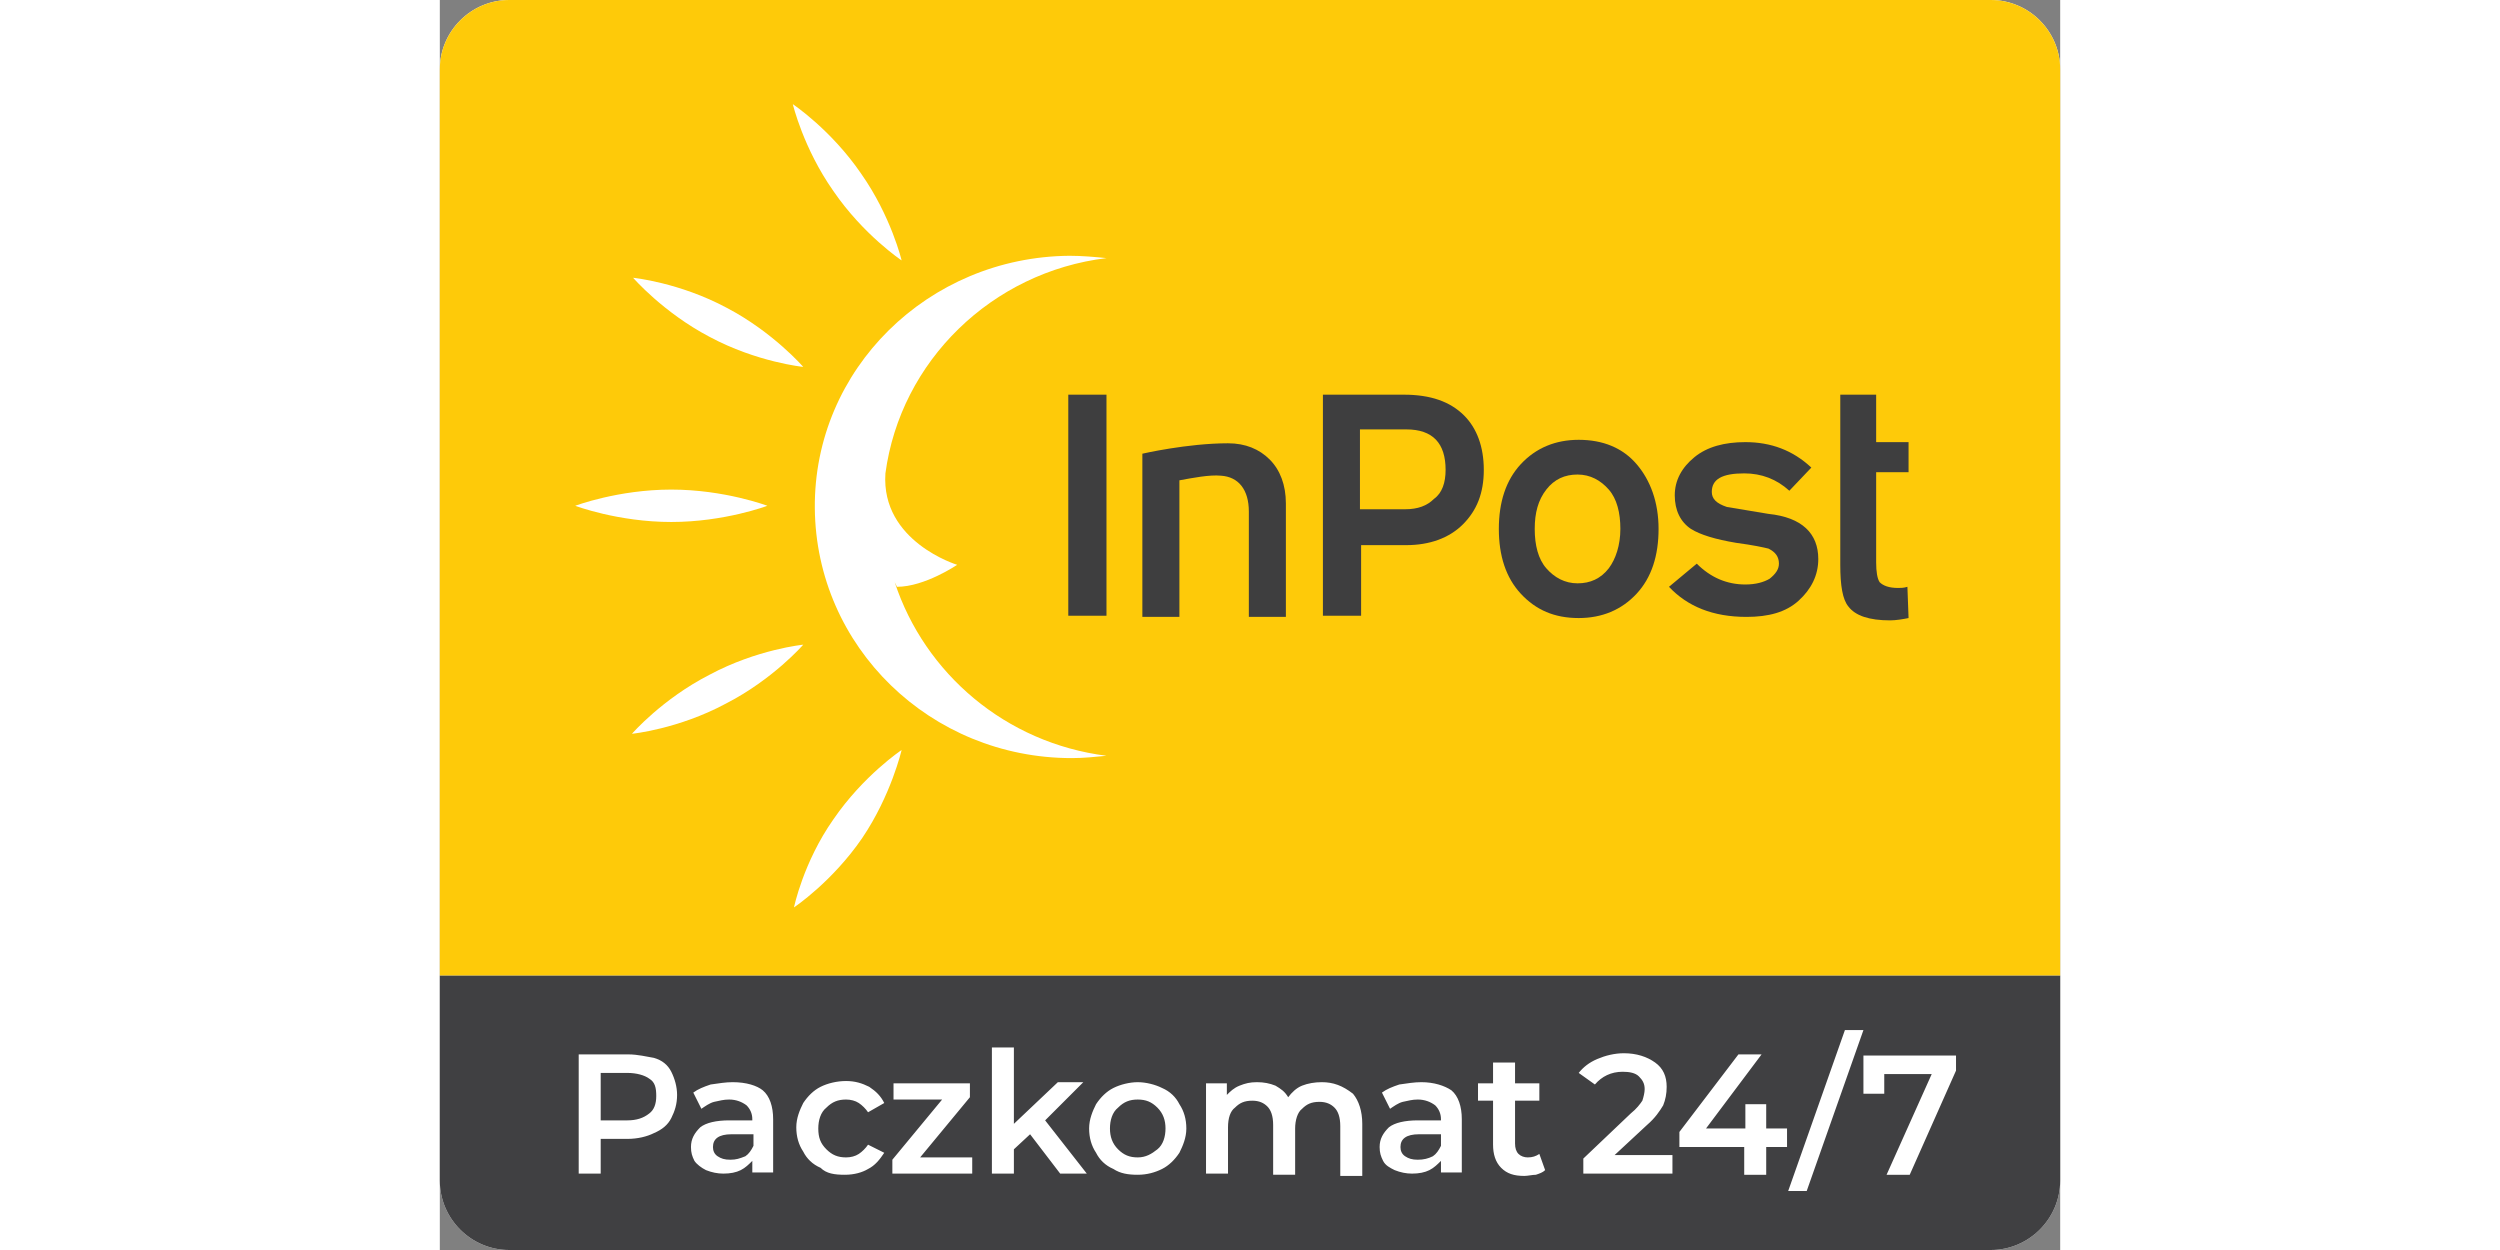
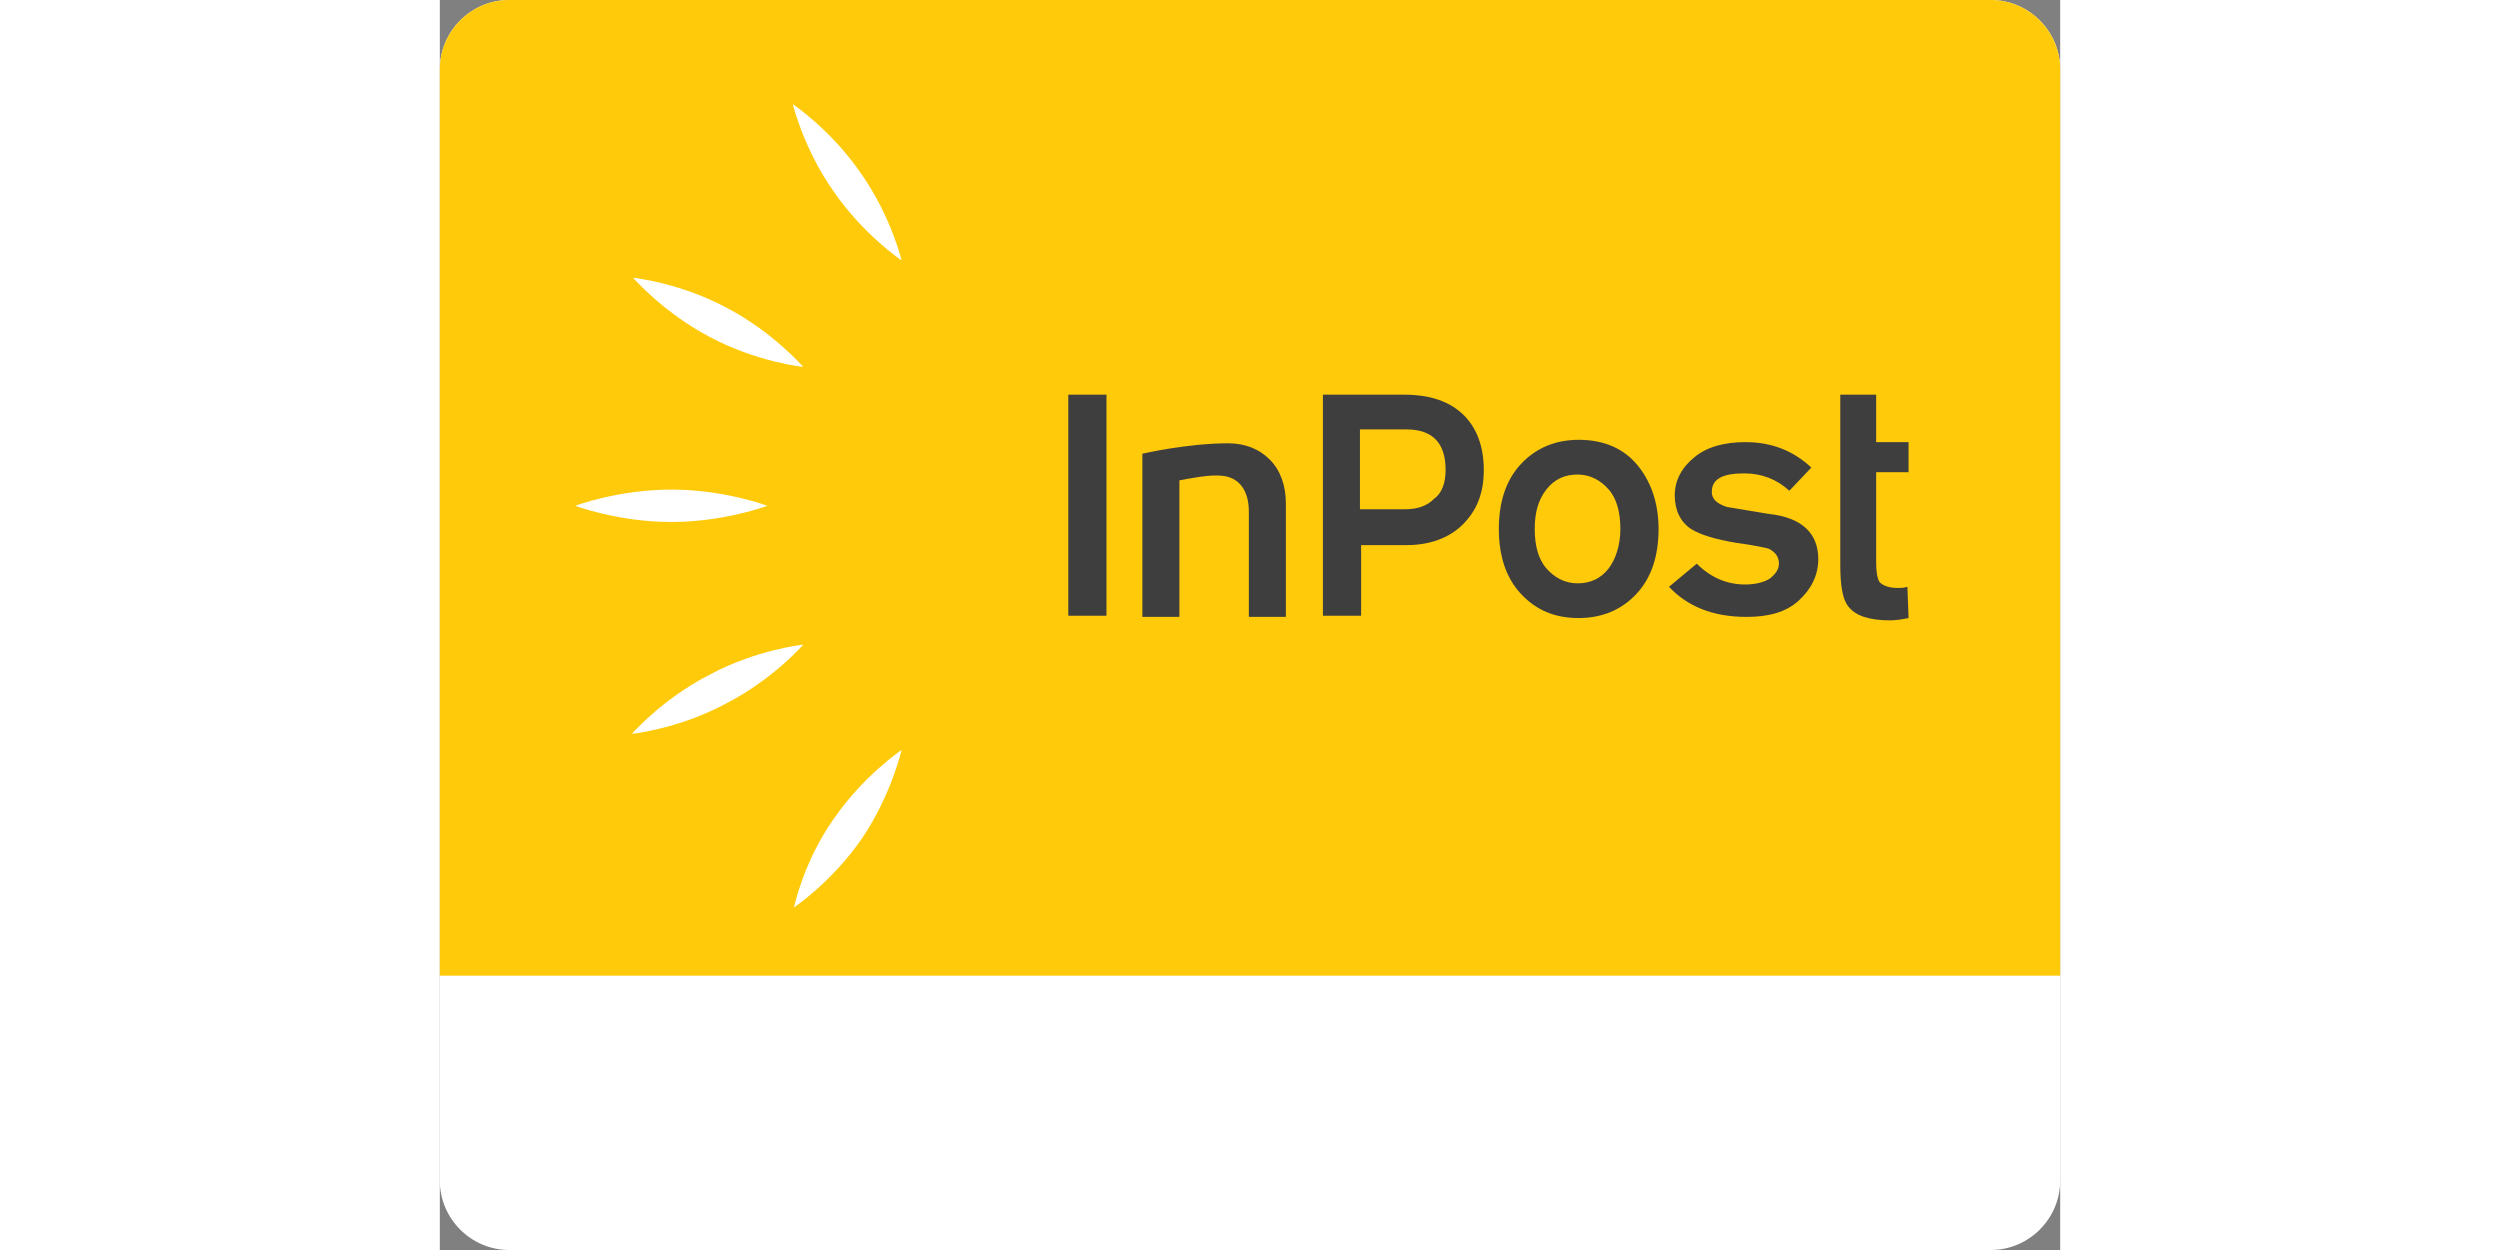
<svg xmlns="http://www.w3.org/2000/svg" xmlns:xlink="http://www.w3.org/1999/xlink" version="1.1" id="Layer_1" x="0px" y="0px" height="35" width="70" viewBox="0 0 140 108" style="enable-background:new 0 0 140 108;" xml:space="preserve">
  <rect x="0" y="0" width="140" height="108" fill="#808080" stroke="none" />
  <style type="text/css">
	.st0{clip-path:url(#SVGID_00000099654724959582308760000009380257007917250744_);}
	.st1{fill:#FFFFFF;}
	.st2{fill:#404041;}
	.st3{fill:#FFCB04;}
	.st4{clip-path:url(#SVGID_00000172425457716574742190000011324520560748444076_);}
	.st5{clip-path:url(#SVGID_00000045580545253195166450000018158593941647640980_);}
	.st6{fill:#FECA09;}
	.st7{fill:#3E3E3F;}
	.st8{fill:#404042;}
	.st9{clip-path:url(#SVGID_00000170972599615272188100000005855536338869206923_);}
	.st10{clip-path:url(#SVGID_00000170966461007562914390000005772012515317849507_);}
	.st11{clip-path:url(#SVGID_00000125603485780008251110000006962828351472785854_);}
</style>
  <g>
    <defs>
      <path id="SVGID_00000139255604300029532630000018360122665636590753_" d="M6,0h128c3.3,0,6,2.7,6,6v96c0,3.3-2.7,6-6,6H6    c-3.3,0-6-2.7-6-6V6C0,2.7,2.7,0,6,0z" />
    </defs>
    <clipPath id="SVGID_00000163783053771220573890000004628018839942737024_">
      <use xlink:href="#SVGID_00000139255604300029532630000018360122665636590753_" style="overflow:visible;" />
    </clipPath>
    <g style="clip-path:url(#SVGID_00000163783053771220573890000004628018839942737024_);">
      <rect class="st1" width="140" height="108" />
      <path class="st6" d="M140,0H0v84.3h140V0z" />
      <path class="st7" d="M73.1,53.3h-3.2v-9.1c0-1.9-0.9-3-2.4-3.1c-1-0.1-2.5,0.2-3.6,0.4v11.8h-3.2V39.2c0,0,3.9-0.9,7.4-0.9    c1.5,0,2.7,0.5,3.6,1.4c0.9,0.9,1.4,2.2,1.4,3.8L73.1,53.3L73.1,53.3z" />
      <path class="st7" d="M126.9,53.4c-0.5,0.1-1.1,0.2-1.6,0.2c-1.8,0-3-0.4-3.6-1.2c-0.5-0.6-0.7-1.8-0.7-3.6V34.1h3.1v4.1h2.8v2.6    h-2.8v7.8c0,0.8,0.1,1.4,0.3,1.7c0.3,0.3,0.8,0.5,1.6,0.5c0.2,0,0.5,0,0.8-0.1L126.9,53.4L126.9,53.4z" />
      <path class="st1" d="M28.3,43.7c0,0-3.7,1.4-8.3,1.4c-4.6,0-8.3-1.4-8.3-1.4s3.7-1.4,8.3-1.4C24.6,42.3,28.3,43.7,28.3,43.7z" />
      <path class="st1" d="M39.9,22.5c0,0-3.3-2.2-5.9-6C31.4,12.8,30.5,9,30.5,9s3.3,2.2,5.9,6C39,18.7,39.9,22.5,39.9,22.5z" />
      <path class="st1" d="M31.4,31.7c0,0-4-0.4-8.1-2.6C19.3,27,16.7,24,16.7,24s4,0.4,8.1,2.6C28.8,28.7,31.4,31.7,31.4,31.7z" />
-       <path class="st1" d="M39.5,50.7c2.4,0,5.2-1.9,5.2-1.9s-6.6-2-6.2-7.9c1.3-9.7,9.2-17.4,19.1-18.6c-1-0.1-2.1-0.2-3.2-0.2    c-12.2,0.1-22.1,9.8-22,21.8c0.1,12,10,21.6,22.2,21.6c1,0,2-0.1,3-0.2c-8.7-1.1-15.7-7.1-18.3-15" />
      <path class="st1" d="M39.9,64.8c0,0-3.3,2.2-5.9,6c-2.6,3.7-3.4,7.6-3.4,7.6s3.3-2.2,5.9-6C39,68.7,39.9,64.8,39.9,64.8z" />
      <path class="st1" d="M31.4,55.7c0,0-4,0.4-8.1,2.6c-4.1,2.1-6.7,5.1-6.7,5.1s4-0.4,8.1-2.6C28.8,58.7,31.4,55.7,31.4,55.7z" />
      <path class="st7" d="M57.6,34.1h-3.3v19.1h3.3V34.1z" />
      <path class="st7" d="M90.2,40.6c0,2-0.6,3.5-1.8,4.7c-1.2,1.2-2.9,1.8-4.9,1.8h-3.9v6.1h-3.3V34.1h7c2.3,0,4,0.6,5.2,1.8    C89.6,37,90.2,38.6,90.2,40.6z M86.9,40.6c0-2.3-1.1-3.5-3.4-3.5h-4v6.9h3.9c1.1,0,1.9-0.3,2.5-0.9C86.6,42.6,86.9,41.7,86.9,40.6    z" />
      <path class="st7" d="M105.3,45.7c0,2.3-0.6,4.2-1.9,5.6c-1.3,1.4-3,2.1-5,2.1c-2.1,0-3.7-0.7-5-2.1c-1.3-1.4-1.9-3.3-1.9-5.6    c0-2.3,0.6-4.2,1.9-5.6c1.3-1.4,3-2.1,5-2.1c2.1,0,3.8,0.7,5,2.1C104.6,41.5,105.3,43.4,105.3,45.7z M102,45.7    c0-1.4-0.3-2.6-1-3.4c-0.7-0.8-1.6-1.3-2.7-1.3c-1.1,0-2,0.4-2.7,1.3c-0.7,0.9-1,2-1,3.4c0,1.4,0.3,2.6,1,3.4s1.6,1.3,2.7,1.3    c1.1,0,2-0.4,2.7-1.3C101.6,48.3,102,47.1,102,45.7z" />
      <path class="st7" d="M119.1,48.3c0,1.4-0.6,2.6-1.7,3.6s-2.6,1.4-4.5,1.4c-2.9,0-5.1-0.9-6.7-2.6l2.4-2c1.2,1.2,2.6,1.8,4.2,1.8    c0.9,0,1.6-0.2,2.1-0.5c0.5-0.4,0.8-0.8,0.8-1.3c0-0.6-0.3-1-0.9-1.3c-0.4-0.1-1.3-0.3-2.8-0.5c-1.8-0.3-3.1-0.7-3.9-1.2    c-0.9-0.6-1.4-1.6-1.4-2.9c0-1.3,0.6-2.4,1.7-3.3c1.1-0.9,2.6-1.3,4.4-1.3c2.2,0,4.1,0.7,5.7,2.2l-1.9,2c-1.1-1-2.4-1.5-3.9-1.5    c-1.9,0-2.8,0.5-2.8,1.6c0,0.6,0.4,1,1.3,1.3c1.2,0.2,2.4,0.4,3.6,0.6C117.7,44.7,119.1,46.1,119.1,48.3z" />
-       <path class="st8" d="M140,84.3H0V108h140V84.3z" />
      <path class="st1" d="M123,91.1v3.4h1.8v-1.7h4.1l-3.9,8.7h2l4-9v-1.3H123z M116.5,102.9h1.6L123,89h-1.6L116.5,102.9z M116.4,97.5    h-1.8v-2.1h-1.8v2.1h-3.4l4.8-6.4h-2l-5.1,6.7v1.3h5.6v2.4h1.9v-2.4h1.8V97.5z M101.5,99.8l2.8-2.6c0.7-0.6,1.1-1.2,1.4-1.7    c0.2-0.5,0.3-1,0.3-1.6c0-0.9-0.3-1.6-1-2.1c-0.7-0.5-1.6-0.8-2.7-0.8c-0.8,0-1.6,0.2-2.3,0.5c-0.7,0.3-1.2,0.7-1.6,1.2l1.4,1    c0.6-0.7,1.4-1.1,2.4-1.1c0.6,0,1.1,0.1,1.4,0.4c0.3,0.3,0.5,0.6,0.5,1.1c0,0.3-0.1,0.7-0.2,1c-0.2,0.3-0.5,0.7-1,1.1l-4.1,3.9    v1.3h7.7v-1.6H101.5z M95,99.7c-0.3,0.2-0.6,0.3-1,0.3c-0.3,0-0.6-0.1-0.8-0.3c-0.2-0.2-0.3-0.5-0.3-0.9v-3.7H95v-1.5h-2.1v-1.8    H91v1.8h-1.3v1.5H91v3.8c0,0.8,0.2,1.5,0.7,2c0.5,0.5,1.1,0.7,2,0.7c0.3,0,0.7-0.1,1-0.1c0.3-0.1,0.6-0.2,0.8-0.4L95,99.7z     M84.5,100.2c-0.5,0-0.8-0.1-1.1-0.3c-0.3-0.2-0.4-0.5-0.4-0.8c0-0.7,0.5-1.1,1.6-1.1h1.9V99c-0.2,0.4-0.4,0.7-0.7,0.9    C85.4,100.1,85,100.2,84.5,100.2z M84.8,93.5c-0.6,0-1.2,0.1-1.9,0.2c-0.6,0.2-1.1,0.4-1.5,0.7l0.7,1.4c0.3-0.2,0.7-0.5,1.1-0.6    c0.5-0.1,0.8-0.2,1.3-0.2c0.6,0,1.1,0.2,1.5,0.5c0.3,0.3,0.5,0.7,0.5,1.2v0.1h-2c-1.1,0-2,0.2-2.5,0.6c-0.5,0.5-0.8,1-0.8,1.7    c0,0.5,0.1,0.8,0.3,1.2c0.2,0.4,0.6,0.6,1,0.8c0.5,0.2,1,0.3,1.5,0.3c0.6,0,1.1-0.1,1.5-0.3c0.4-0.2,0.7-0.5,1-0.8v1h1.8v-4.6    c0-1.1-0.3-2-0.9-2.5C86.8,93.8,85.9,93.5,84.8,93.5z M76.2,93.5c-0.6,0-1.2,0.1-1.7,0.3c-0.5,0.2-0.9,0.6-1.2,1    c-0.3-0.5-0.6-0.7-1.1-1c-0.5-0.2-1-0.3-1.6-0.3c-0.6,0-1,0.1-1.5,0.3c-0.5,0.2-0.8,0.5-1.1,0.8v-1h-1.8v7.8h1.9v-4    c0-0.8,0.2-1.4,0.6-1.7c0.4-0.4,0.8-0.6,1.5-0.6c0.6,0,1,0.2,1.3,0.5c0.3,0.3,0.5,0.8,0.5,1.6v4.3h1.9v-4c0-0.7,0.2-1.4,0.6-1.7    c0.4-0.4,0.8-0.6,1.5-0.6c0.6,0,1,0.2,1.3,0.5c0.3,0.3,0.5,0.8,0.5,1.6v4.3h1.9v-4.5c0-1.1-0.3-2-0.8-2.6    C78,93.8,77.2,93.5,76.2,93.5z M60.3,100c-0.7,0-1.2-0.2-1.7-0.7c-0.5-0.5-0.7-1.1-0.7-1.8s0.2-1.4,0.7-1.8c0.5-0.5,1-0.7,1.7-0.7    s1.2,0.2,1.7,0.7c0.5,0.5,0.7,1.1,0.7,1.8s-0.2,1.4-0.7,1.8C61.5,99.7,61,100,60.3,100z M60.3,101.5c0.8,0,1.5-0.2,2.1-0.5    c0.6-0.3,1.1-0.8,1.5-1.4c0.3-0.6,0.6-1.3,0.6-2.1c0-0.8-0.2-1.5-0.6-2.1c-0.3-0.6-0.8-1.1-1.5-1.4c-0.6-0.3-1.4-0.5-2.1-0.5    s-1.5,0.2-2.1,0.5s-1.1,0.8-1.5,1.4c-0.3,0.6-0.6,1.3-0.6,2.1c0,0.8,0.2,1.5,0.6,2.1c0.3,0.6,0.8,1.1,1.5,1.4    C58.8,101.4,59.5,101.5,60.3,101.5z M53.6,101.4h2.3l-3.6-4.6l3.3-3.3h-2.2l-3.8,3.6v-6.6h-1.9v10.9h1.9v-2.1l1.4-1.3L53.6,101.4z     M41.5,100l4.3-5.2v-1.2h-6.6V95h4.2l-4.3,5.2v1.2H46V100H41.5z M35,101.5c0.8,0,1.5-0.2,2-0.5c0.6-0.3,1-0.8,1.4-1.4L37,98.9    c-0.2,0.3-0.5,0.6-0.8,0.8c-0.3,0.2-0.7,0.3-1.1,0.3c-0.7,0-1.2-0.2-1.7-0.7c-0.5-0.5-0.7-1-0.7-1.8c0-0.7,0.2-1.4,0.7-1.8    c0.5-0.5,1-0.7,1.7-0.7c0.4,0,0.8,0.1,1.1,0.3c0.3,0.2,0.6,0.5,0.8,0.8l1.4-0.8c-0.3-0.6-0.7-1-1.3-1.4c-0.6-0.3-1.2-0.5-2-0.5    c-0.8,0-1.6,0.2-2.2,0.5c-0.6,0.3-1.1,0.8-1.5,1.4c-0.3,0.6-0.6,1.3-0.6,2.1s0.2,1.5,0.6,2.1c0.3,0.6,0.8,1.1,1.5,1.4    C33.4,101.4,34.1,101.5,35,101.5z M25.1,100.2c-0.5,0-0.8-0.1-1.1-0.3c-0.3-0.2-0.4-0.5-0.4-0.8c0-0.7,0.5-1.1,1.6-1.1h1.9V99    c-0.2,0.4-0.4,0.7-0.7,0.9C25.9,100.1,25.6,100.2,25.1,100.2z M25.3,93.5c-0.6,0-1.2,0.1-1.9,0.2c-0.6,0.2-1.1,0.4-1.5,0.7    l0.7,1.4c0.3-0.2,0.7-0.5,1.1-0.6c0.5-0.1,0.8-0.2,1.3-0.2c0.6,0,1.1,0.2,1.5,0.5c0.3,0.3,0.5,0.7,0.5,1.2v0.1h-2    c-1.1,0-2,0.2-2.5,0.6c-0.5,0.5-0.8,1-0.8,1.7c0,0.5,0.1,0.8,0.3,1.2c0.2,0.3,0.6,0.6,1,0.8c0.5,0.2,1,0.3,1.5,0.3    c0.6,0,1.1-0.1,1.5-0.3c0.4-0.2,0.7-0.5,1-0.8v1h1.8v-4.6c0-1.1-0.3-2-0.9-2.5C27.4,93.8,26.5,93.5,25.3,93.5z M16.2,96.8h-2.3    v-4.1h2.3c0.8,0,1.5,0.2,1.9,0.5c0.5,0.3,0.6,0.8,0.6,1.5c0,0.7-0.2,1.2-0.6,1.5C17.6,96.6,17,96.8,16.2,96.8z M16.3,91.1H12v10.3    h1.9v-3h2.3c0.9,0,1.7-0.2,2.3-0.5c0.7-0.3,1.2-0.7,1.5-1.3c0.3-0.6,0.5-1.2,0.5-2c0-0.7-0.2-1.4-0.5-2c-0.3-0.6-0.8-1-1.5-1.2    C17.9,91.3,17.1,91.1,16.3,91.1z" />
    </g>
  </g>
</svg>